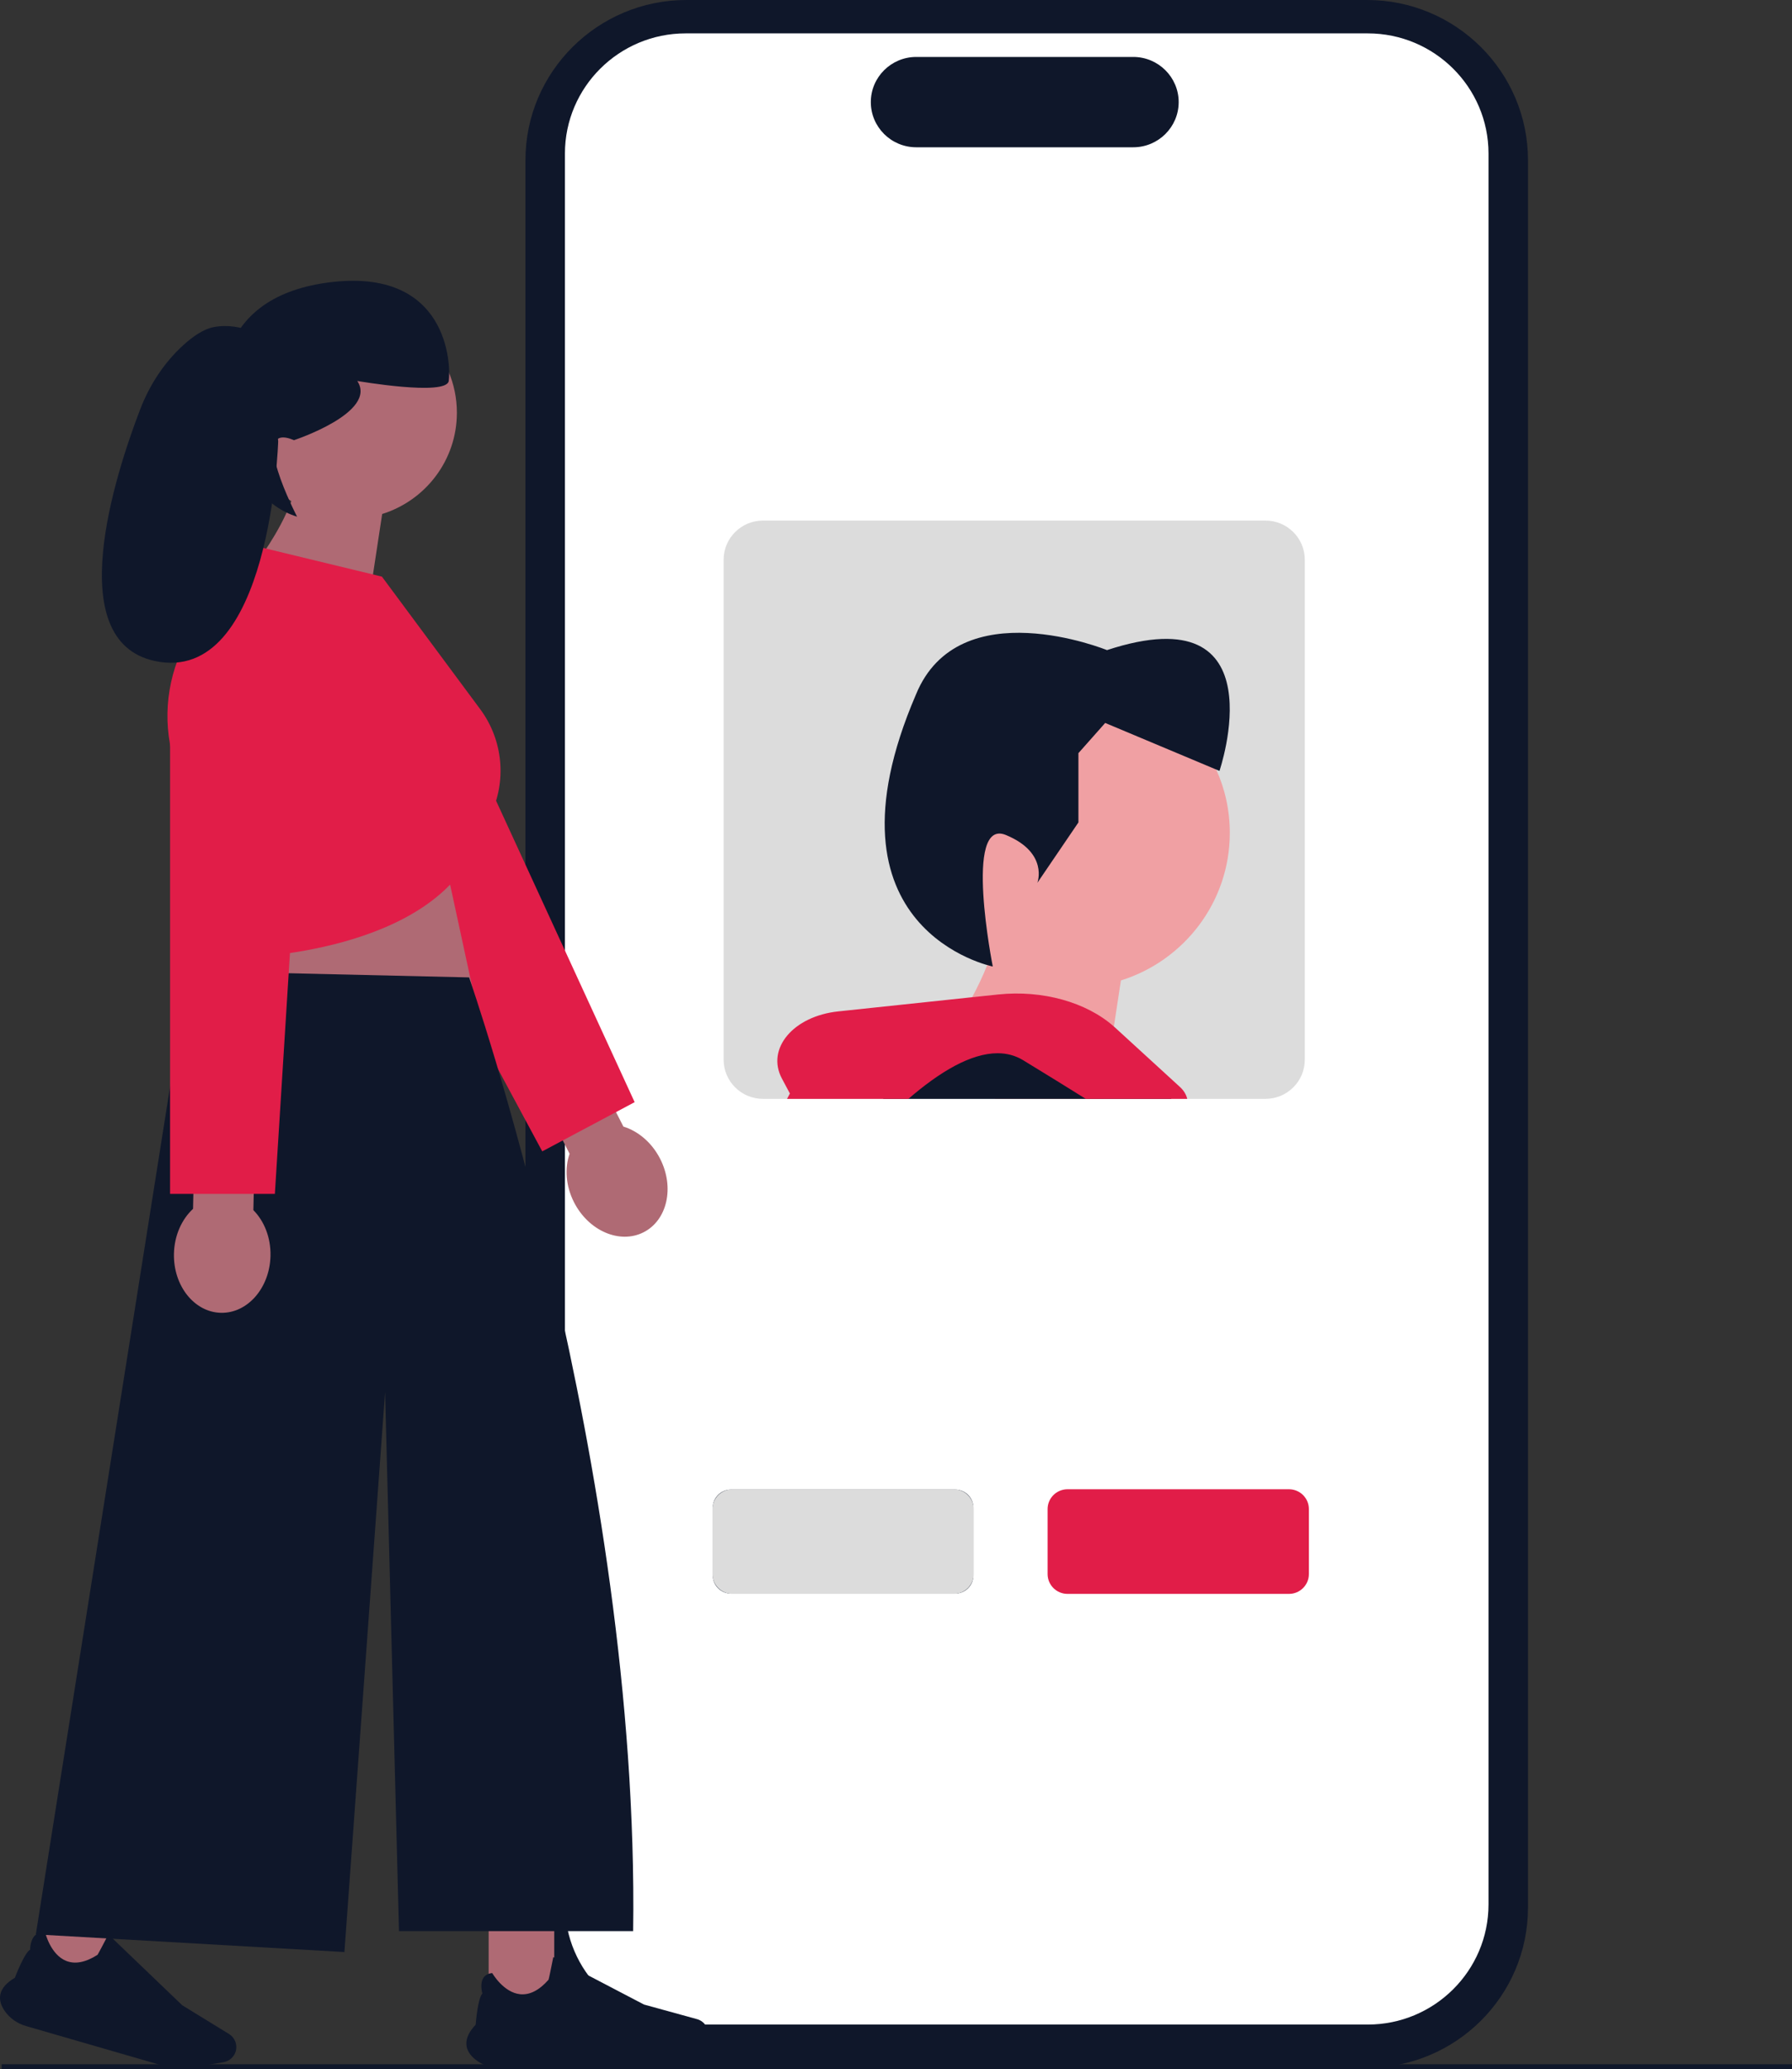
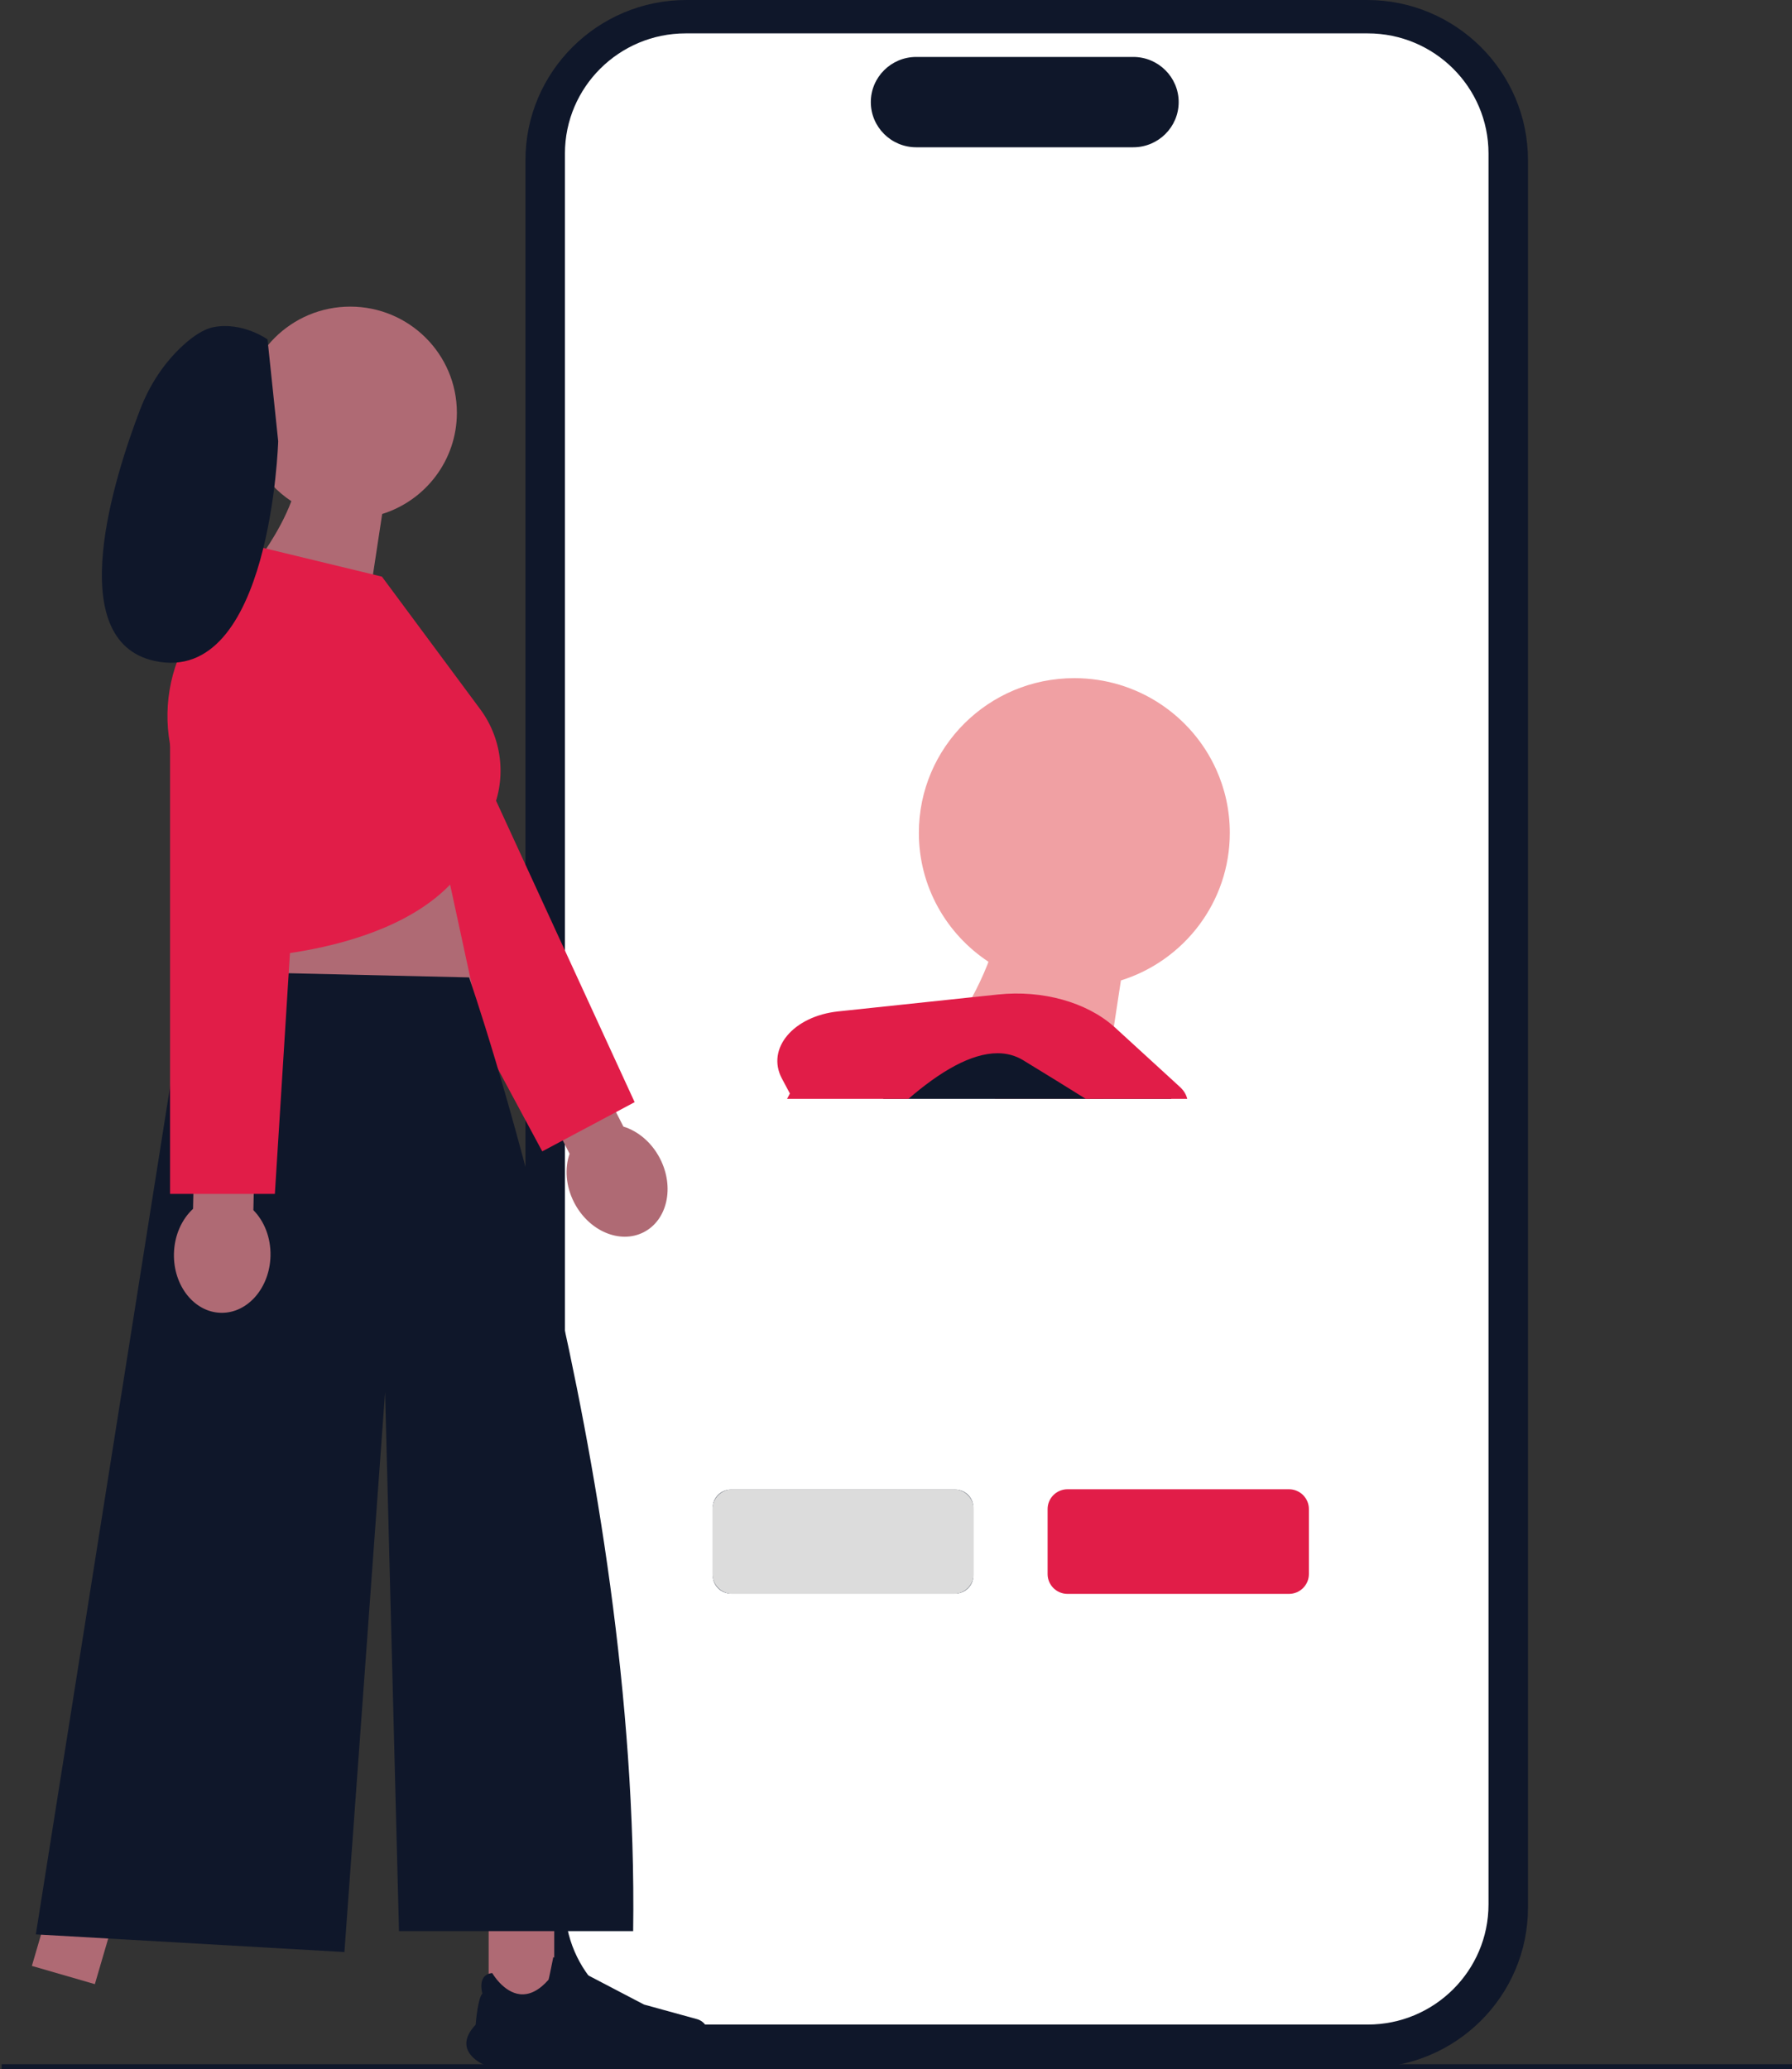
<svg xmlns="http://www.w3.org/2000/svg" width="550" height="635" viewBox="0 0 550 635" fill="none">
  <rect x="0" y="0" width="550" height="635" fill="#333333" stroke="none" />
  <g clip-path="url(#clip0_2355_7730)">
    <path d="M419.592 634.539H210.65C183.424 634.539 161.275 612.503 161.275 585.416V49.123C161.275 22.036 183.424 0 210.65 0H419.592C446.817 0 468.966 22.036 468.966 49.123V585.416C468.966 612.503 446.817 634.539 419.592 634.539Z" fill="#0F172A" />
    <path d="M419.805 621.282H210.437C190.008 621.282 173.389 604.747 173.389 584.423V47.103C173.389 26.779 190.008 10.244 210.437 10.244H419.805C440.233 10.244 456.852 26.779 456.852 47.103V584.423C456.852 604.747 440.233 621.282 419.805 621.282Z" fill="white" />
    <path d="M347.828 45.195H281.202C273.52 45.195 267.271 38.978 267.271 31.335C267.271 23.693 273.52 17.476 281.202 17.476H347.828C355.51 17.476 361.759 23.693 361.759 31.335C361.759 38.978 355.51 45.195 347.828 45.195Z" fill="#0F172A" />
    <path d="M550 634.219H0.506" stroke="#0F172A" stroke-width="1.5" stroke-miterlimit="10" />
    <path d="M396.01 457.855H327.241C324.555 457.855 322.378 460.022 322.378 462.694V483.436C322.378 486.108 324.555 488.274 327.241 488.274H396.01C398.696 488.274 400.873 486.108 400.873 483.436V462.694C400.873 460.022 398.696 457.855 396.01 457.855Z" fill="white" />
    <path d="M395.614 489.12H327.637C324.269 489.12 321.529 486.394 321.529 483.043V463.089C321.529 459.738 324.269 457.012 327.637 457.012H395.614C398.982 457.012 401.722 459.738 401.722 463.089V483.043C401.722 486.394 398.982 489.12 395.614 489.12Z" fill="#E11D48" />
    <path d="M293.145 457.855H224.376C221.69 457.855 219.513 460.022 219.513 462.694V483.436C219.513 486.108 221.69 488.274 224.376 488.274H293.145C295.831 488.274 298.008 486.108 298.008 483.436V462.694C298.008 460.022 295.831 457.855 293.145 457.855Z" fill="white" stroke="#0F172A" stroke-width="1.5" stroke-miterlimit="10" />
    <path d="M292.749 489.12H224.773C221.404 489.12 218.664 486.394 218.664 483.043V463.089C218.664 459.738 221.404 457.012 224.773 457.012H292.749C296.117 457.012 298.858 459.738 298.858 463.089V483.043C298.858 486.394 296.117 489.12 292.749 489.12Z" fill="#DCDCDC" />
-     <path d="M388.386 159.749H234.176C227.504 159.749 222.095 165.13 222.095 171.768V325.192C222.095 331.83 227.504 337.211 234.176 337.211H388.386C395.058 337.211 400.467 331.83 400.467 325.192V171.768C400.467 165.13 395.058 159.749 388.386 159.749Z" fill="#DCDCDC" />
    <path d="M377.453 255.581C377.453 276.835 363.399 294.823 344.03 300.873L341.875 315.016L340.265 325.653L338.513 337.211H305.472L293.17 327.015L287.774 322.548C287.774 322.548 289.908 319.824 292.747 315.476H292.767C294.479 312.852 296.472 309.627 298.364 306.022C300.016 302.956 301.626 299.611 302.995 296.166C303.116 295.825 303.257 295.485 303.378 295.144C290.512 286.651 282.015 272.108 282.015 255.581C282.015 229.36 303.378 208.105 329.734 208.105C349.124 208.105 365.835 219.624 373.285 236.15C375.963 242.08 377.453 248.65 377.453 255.581Z" fill="#F0A0A3" />
-     <path d="M304.702 296.598C304.702 296.598 295.604 250.797 308.754 256.249C321.905 261.7 318.386 270.916 318.386 270.916L330.989 252.381V231.12L339.208 221.853L374.277 236.572C374.277 236.572 392.907 182.056 339.756 199.501C339.756 199.501 294.276 180.966 281.126 213.13C249.948 285.585 304.702 296.598 304.702 296.598Z" fill="#0F172A" />
    <path d="M359.493 337.211H271.002L290.129 317.76C290.955 316.919 291.821 316.178 292.747 315.476H292.767C299.714 310.288 309.137 309.427 317.009 313.534L340.265 325.653L359.271 335.569L359.493 337.211Z" fill="#0F172A" />
    <path d="M364.386 337.211H333.238C327.338 333.525 320.734 329.439 313.989 325.333C311.573 323.869 308.935 323.209 306.177 323.209C302.069 323.209 297.64 324.651 293.17 327.015C288.337 329.579 283.445 333.204 278.814 337.211H241.565L242.431 335.569L239.974 330.961C235.102 321.786 243.498 311.811 257.31 310.368L298.364 306.022L306.378 305.18C319.908 303.757 333.439 307.524 341.875 315.015C341.996 315.116 342.117 315.236 342.238 315.336L362.131 333.545C363.339 334.647 364.084 335.909 364.386 337.211Z" fill="#E11D48" />
    <path d="M191.333 345.719L176.976 317.571L160.458 325.911L174.815 354.059C173.281 358.494 173.621 363.937 176.179 368.951C180.654 377.725 190.198 381.851 197.497 378.166C204.795 374.481 207.084 364.382 202.609 355.608C200.051 350.593 195.837 347.107 191.333 345.719Z" fill="#AF6A74" />
    <path d="M93.897 218.455L166.426 353.323L194.785 338.227L131.249 200.036" fill="#E11D48" />
    <path d="M133.516 250.062L153.284 341.406L67.13 344.396C67.13 344.396 78.418 280.959 74.411 269.995L133.516 250.062Z" fill="#AF6A74" />
    <path d="M149.976 616.377H170.109V589.977H149.976V616.377Z" fill="#AF6A74" />
    <path d="M145.9 632.01C144.178 630.623 143.248 629.074 143.137 627.406C143.01 625.499 143.969 623.452 145.988 621.324C146.036 620.711 146.663 613.122 148.059 611.763C147.942 611.356 147.231 608.663 148.397 606.914C148.946 606.09 149.831 605.61 151.028 605.487L151.08 605.482L151.106 605.527C151.139 605.586 154.537 611.457 159.647 611.973C162.577 612.268 165.51 610.769 168.366 607.514C168.468 607.274 169.275 603.31 169.796 600.686L169.817 600.581L197.661 615.142L213.937 619.623C215.983 620.186 217.412 622.054 217.412 624.166C217.412 625.967 216.358 627.634 214.726 628.414L206.837 632.187C203.54 633.764 199.865 634.597 196.207 634.597H153.412C150.64 634.597 147.972 633.678 145.9 632.01Z" fill="#0F172A" />
    <path d="M9.783 603.286L29.114 608.881L36.526 583.532L17.195 577.937L9.783 603.286Z" fill="#AF6A74" />
-     <path d="M1.48 617.163C0.216 615.353 -0.242 613.607 0.12 611.975C0.533 610.108 2.029 608.41 4.565 606.927C4.783 606.352 7.516 599.239 9.238 598.322C9.24 597.899 9.313 595.116 10.923 593.761C11.682 593.122 12.667 592.907 13.85 593.121L13.902 593.131L13.914 593.181C13.93 593.248 15.543 599.829 20.305 601.744C23.036 602.842 26.273 602.217 29.929 599.886C30.095 599.684 31.983 596.102 33.219 593.727L33.269 593.632L55.917 615.352L70.287 624.177C72.093 625.287 72.94 627.477 72.347 629.505C71.842 631.234 70.362 632.542 68.576 632.838L59.942 634.268C56.334 634.866 52.57 634.645 49.058 633.628L7.967 621.735C5.305 620.965 3.001 619.341 1.48 617.163Z" fill="#0F172A" />
    <path d="M57.824 297.95L143.978 299.944C143.978 299.944 196.331 450.084 194.327 592.609H122.458L118.191 427.161L105.707 599.031L11 593.606L57.824 297.95Z" fill="#0F172A" />
    <path d="M140.225 126.655C140.225 108.671 125.571 94.092 107.495 94.092C89.419 94.092 74.765 108.671 74.765 126.655C74.765 137.989 80.59 147.967 89.42 153.799C85.683 163.757 78.713 172.59 78.713 172.59L110.968 199.333L117.296 157.731C130.584 153.587 140.225 141.241 140.225 126.655Z" fill="#AF6A74" />
    <path d="M117.22 176.954L80.154 167.984L56.394 198.251C50.735 209.737 49.842 222.977 53.908 235.113L73.609 293.916C73.609 293.916 133.717 292.919 146.74 258.036L150.473 250.297C155.577 239.72 154.419 227.207 147.461 217.734L117.22 176.954Z" fill="#E11D48" />
    <path d="M77.766 371.364L78.454 339.807L59.934 339.407L59.246 370.964C55.791 374.155 53.51 379.114 53.387 384.736C53.173 394.572 59.632 402.69 67.815 402.866C75.997 403.043 82.804 395.212 83.019 385.375C83.141 379.753 81.078 374.701 77.766 371.364Z" fill="#AF6A74" />
    <path d="M52.198 213.42V366.379H84.361L93.867 214.711" fill="#E11D48" />
-     <path d="M90.233 135.079C90.233 135.079 116.013 126.57 109.658 116.91C109.658 116.91 137.019 121.652 137.725 116.91C138.431 112.169 137.725 81.786 100.655 86.704C63.586 91.621 68.528 122.53 68.528 122.53C68.528 122.53 71.235 152.409 91.182 158.556C91.182 158.556 75.758 128.932 90.233 135.079Z" fill="#0F172A" />
    <path d="M82.108 104.159C82.108 104.159 74.496 98.689 65.615 100.372C62.507 100.961 59.217 103.226 56.254 105.92C50.289 111.344 45.862 118.219 42.982 125.73C35.22 145.975 18.928 196.614 47.43 202.823C83.165 210.606 85.385 135.399 85.385 135.399L82.108 104.159Z" fill="#0F172A" />
  </g>
  <defs>
    <clipPath id="clip0_2355_7730">
      <rect width="550" height="635" fill="white" />
    </clipPath>
  </defs>
</svg>